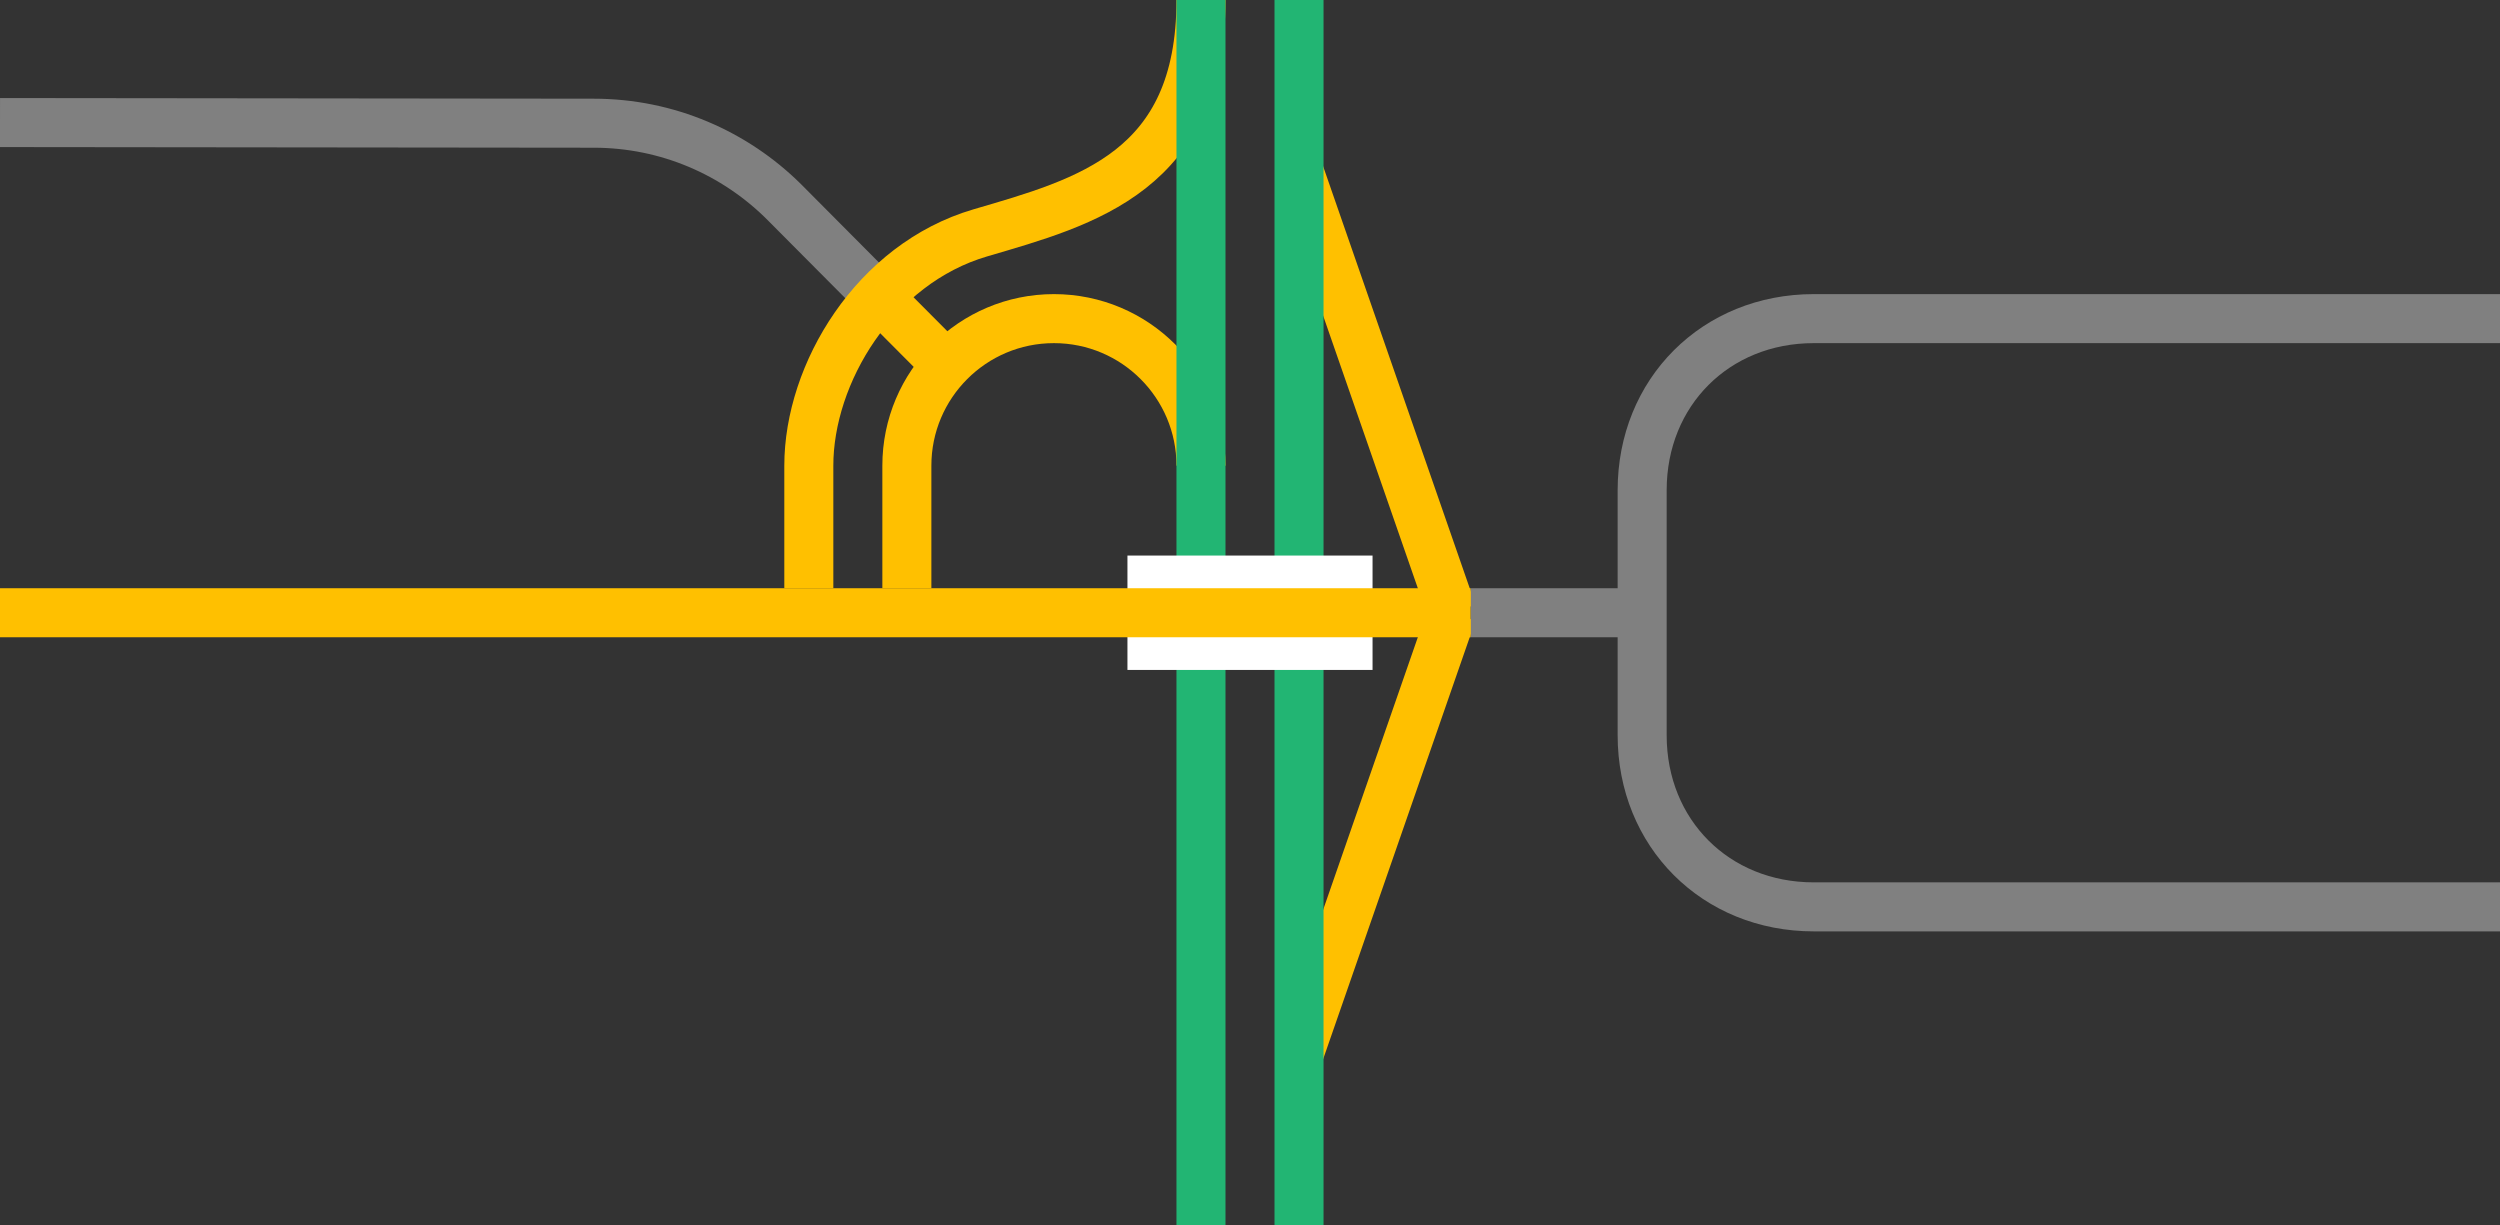
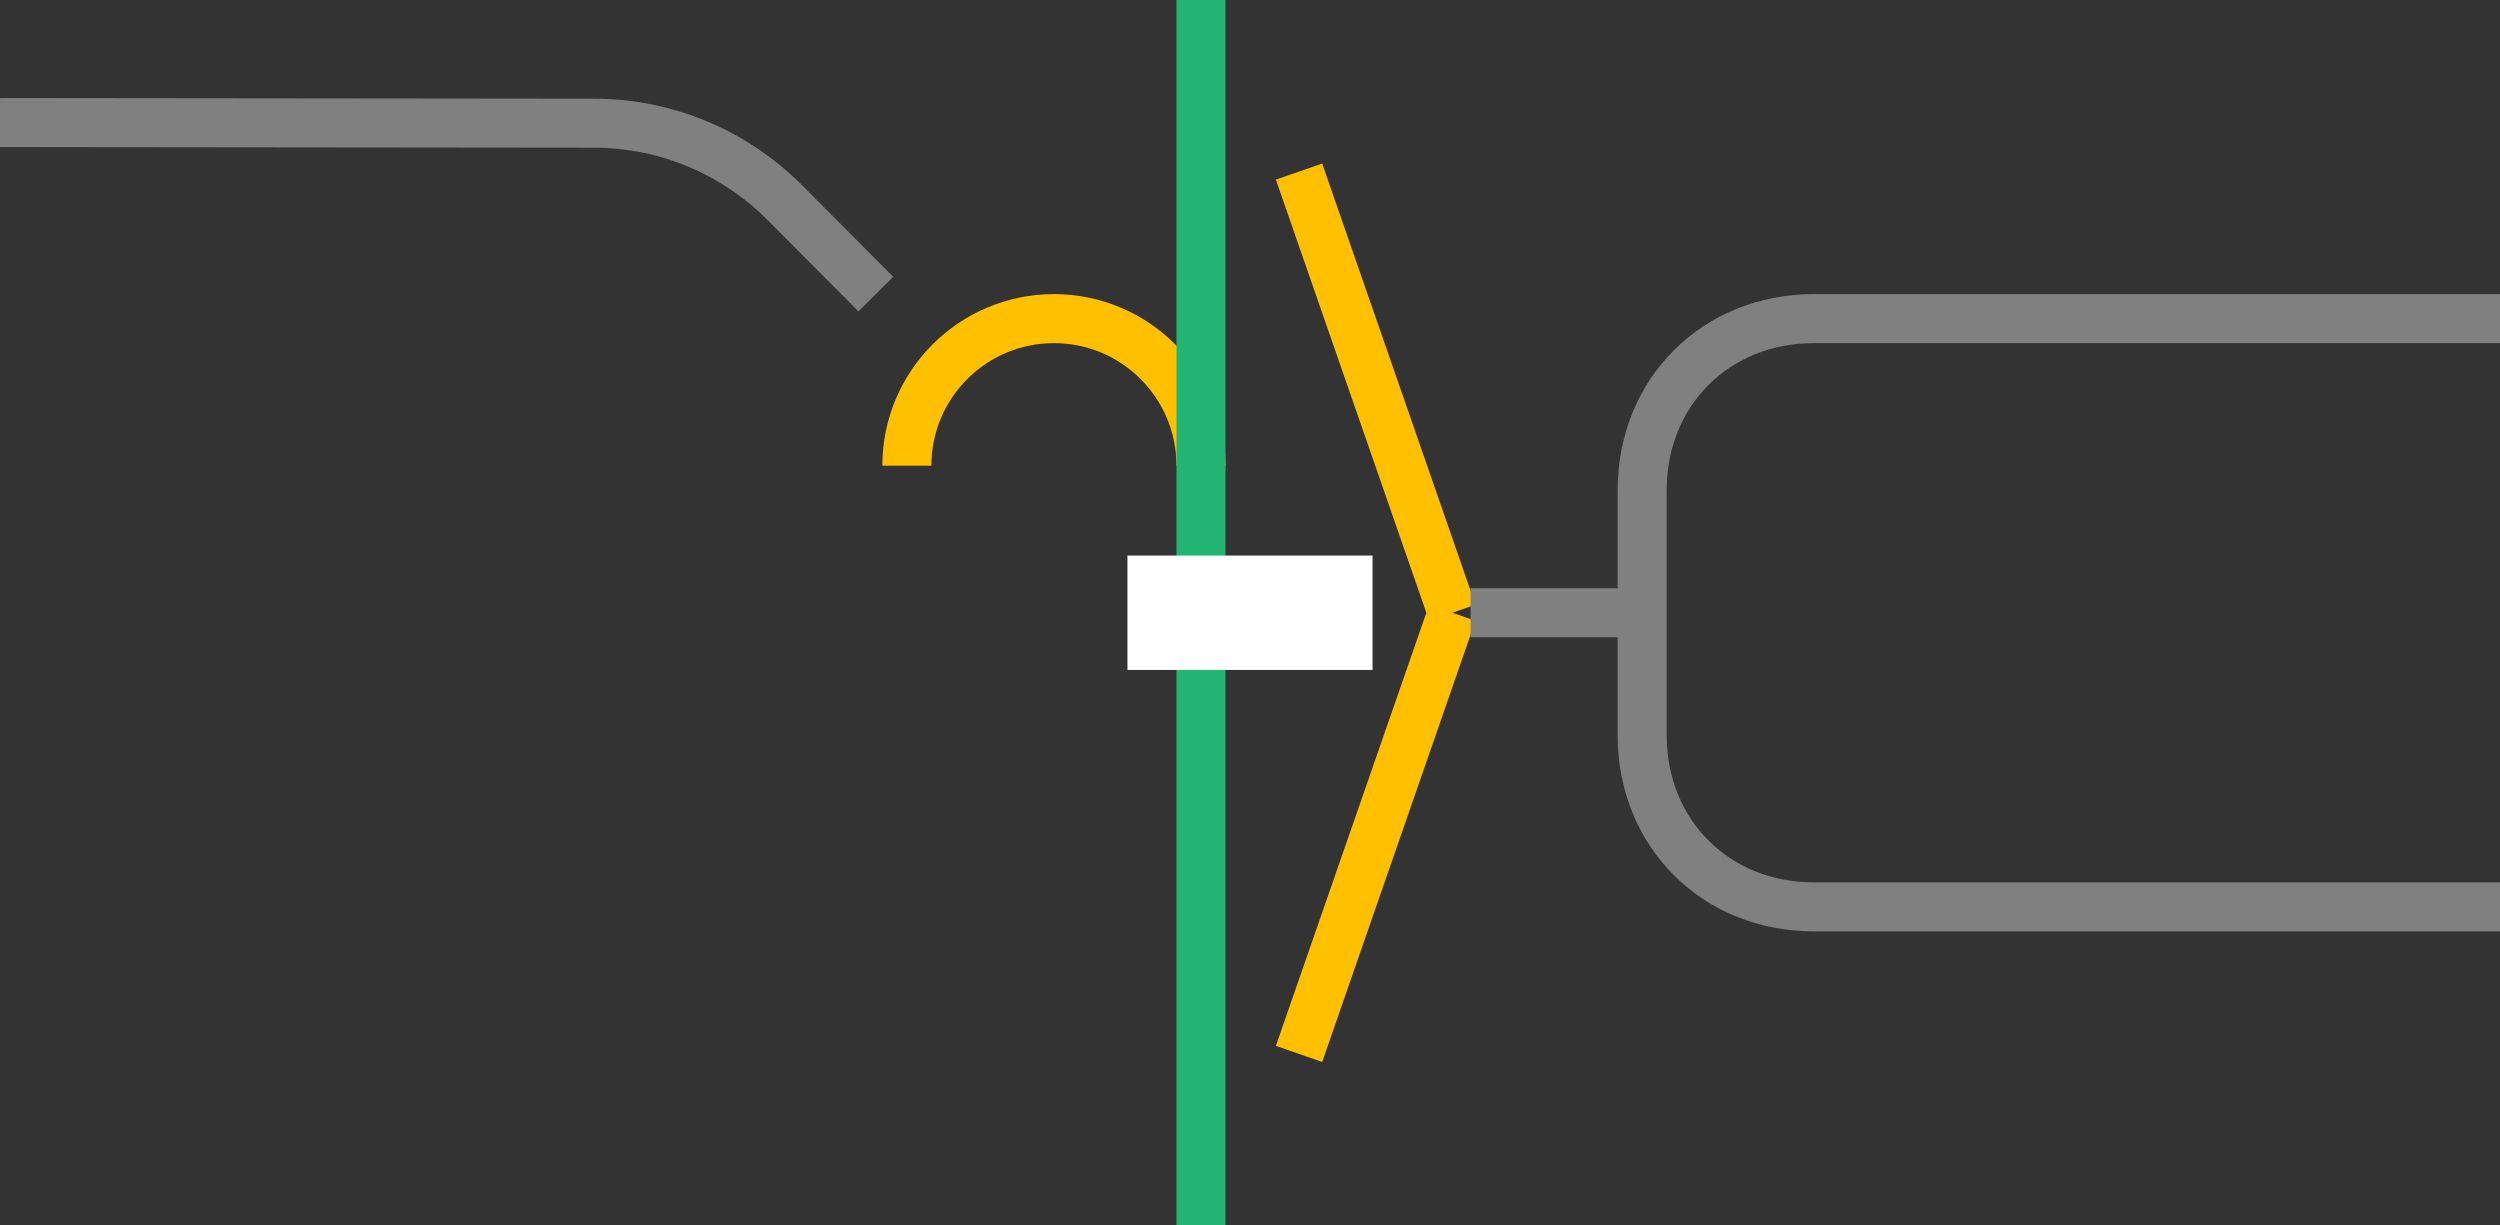
<svg xmlns="http://www.w3.org/2000/svg" viewBox="0 0 153 75">
  <rect x="0" y="0" width="153" height="75" fill="#333333" stroke="none" />
  <g fill="none">
-     <path d="m53.6 18 4.69 4.71" stroke="#ffc000" stroke-miterlimit="10" stroke-width="3" />
    <path d="m0 7.5 36.33.04c4.53 0 8.64 1.83 11.63 4.79l5.64 5.67" stroke="#808080" stroke-miterlimit="10" stroke-width="3" />
    <path d="m79.5 64.5 9.38-27" stroke="#ffc000" stroke-miterlimit="10" stroke-width="3" />
    <path d="m88.88 37.5-9.38-27" stroke="#ffc000" stroke-miterlimit="10" stroke-width="3" />
-     <path d="m73.5 28.5c0-4.97-4.03-9-9-9s-9 4.03-9 9v7.5" stroke="#ffc000" stroke-miterlimit="10" stroke-width="3" />
-     <path d="m73.5 0c0 10.5-7.02 12.35-13.5 14.25s-10.5 8.62-10.5 14.25v7.5" stroke="#ffc000" stroke-miterlimit="10" stroke-width="3" />
-     <path d="m79.5 0v75" stroke="#22b573" stroke-miterlimit="10" stroke-width="3" />
+     <path d="m73.5 28.5c0-4.97-4.03-9-9-9s-9 4.03-9 9" stroke="#ffc000" stroke-miterlimit="10" stroke-width="3" />
    <path d="m73.5 0v75" stroke="#22b573" stroke-miterlimit="10" stroke-width="3" />
    <path d="m0 35.97h3v3h-3z" />
    <path d="m150 33.05h3v3h-3z" />
    <path d="m153 19.5h-42c-6 0-10.5 4.5-10.5 10.5v15c0 6 4.5 10.5 10.5 10.5h42" stroke="#808080" stroke-miterlimit="10" stroke-width="3" />
    <path d="m90 37.5h10.5" stroke="#808080" stroke-miterlimit="10" stroke-width="3" />
  </g>
  <path d="m69 37.5h15" fill="#fff" stroke="#fff" stroke-miterlimit="10" stroke-width="7" />
-   <path d="m0 37.5h90" fill="#fff" stroke="#ffc000" stroke-miterlimit="10" stroke-width="3" />
</svg>